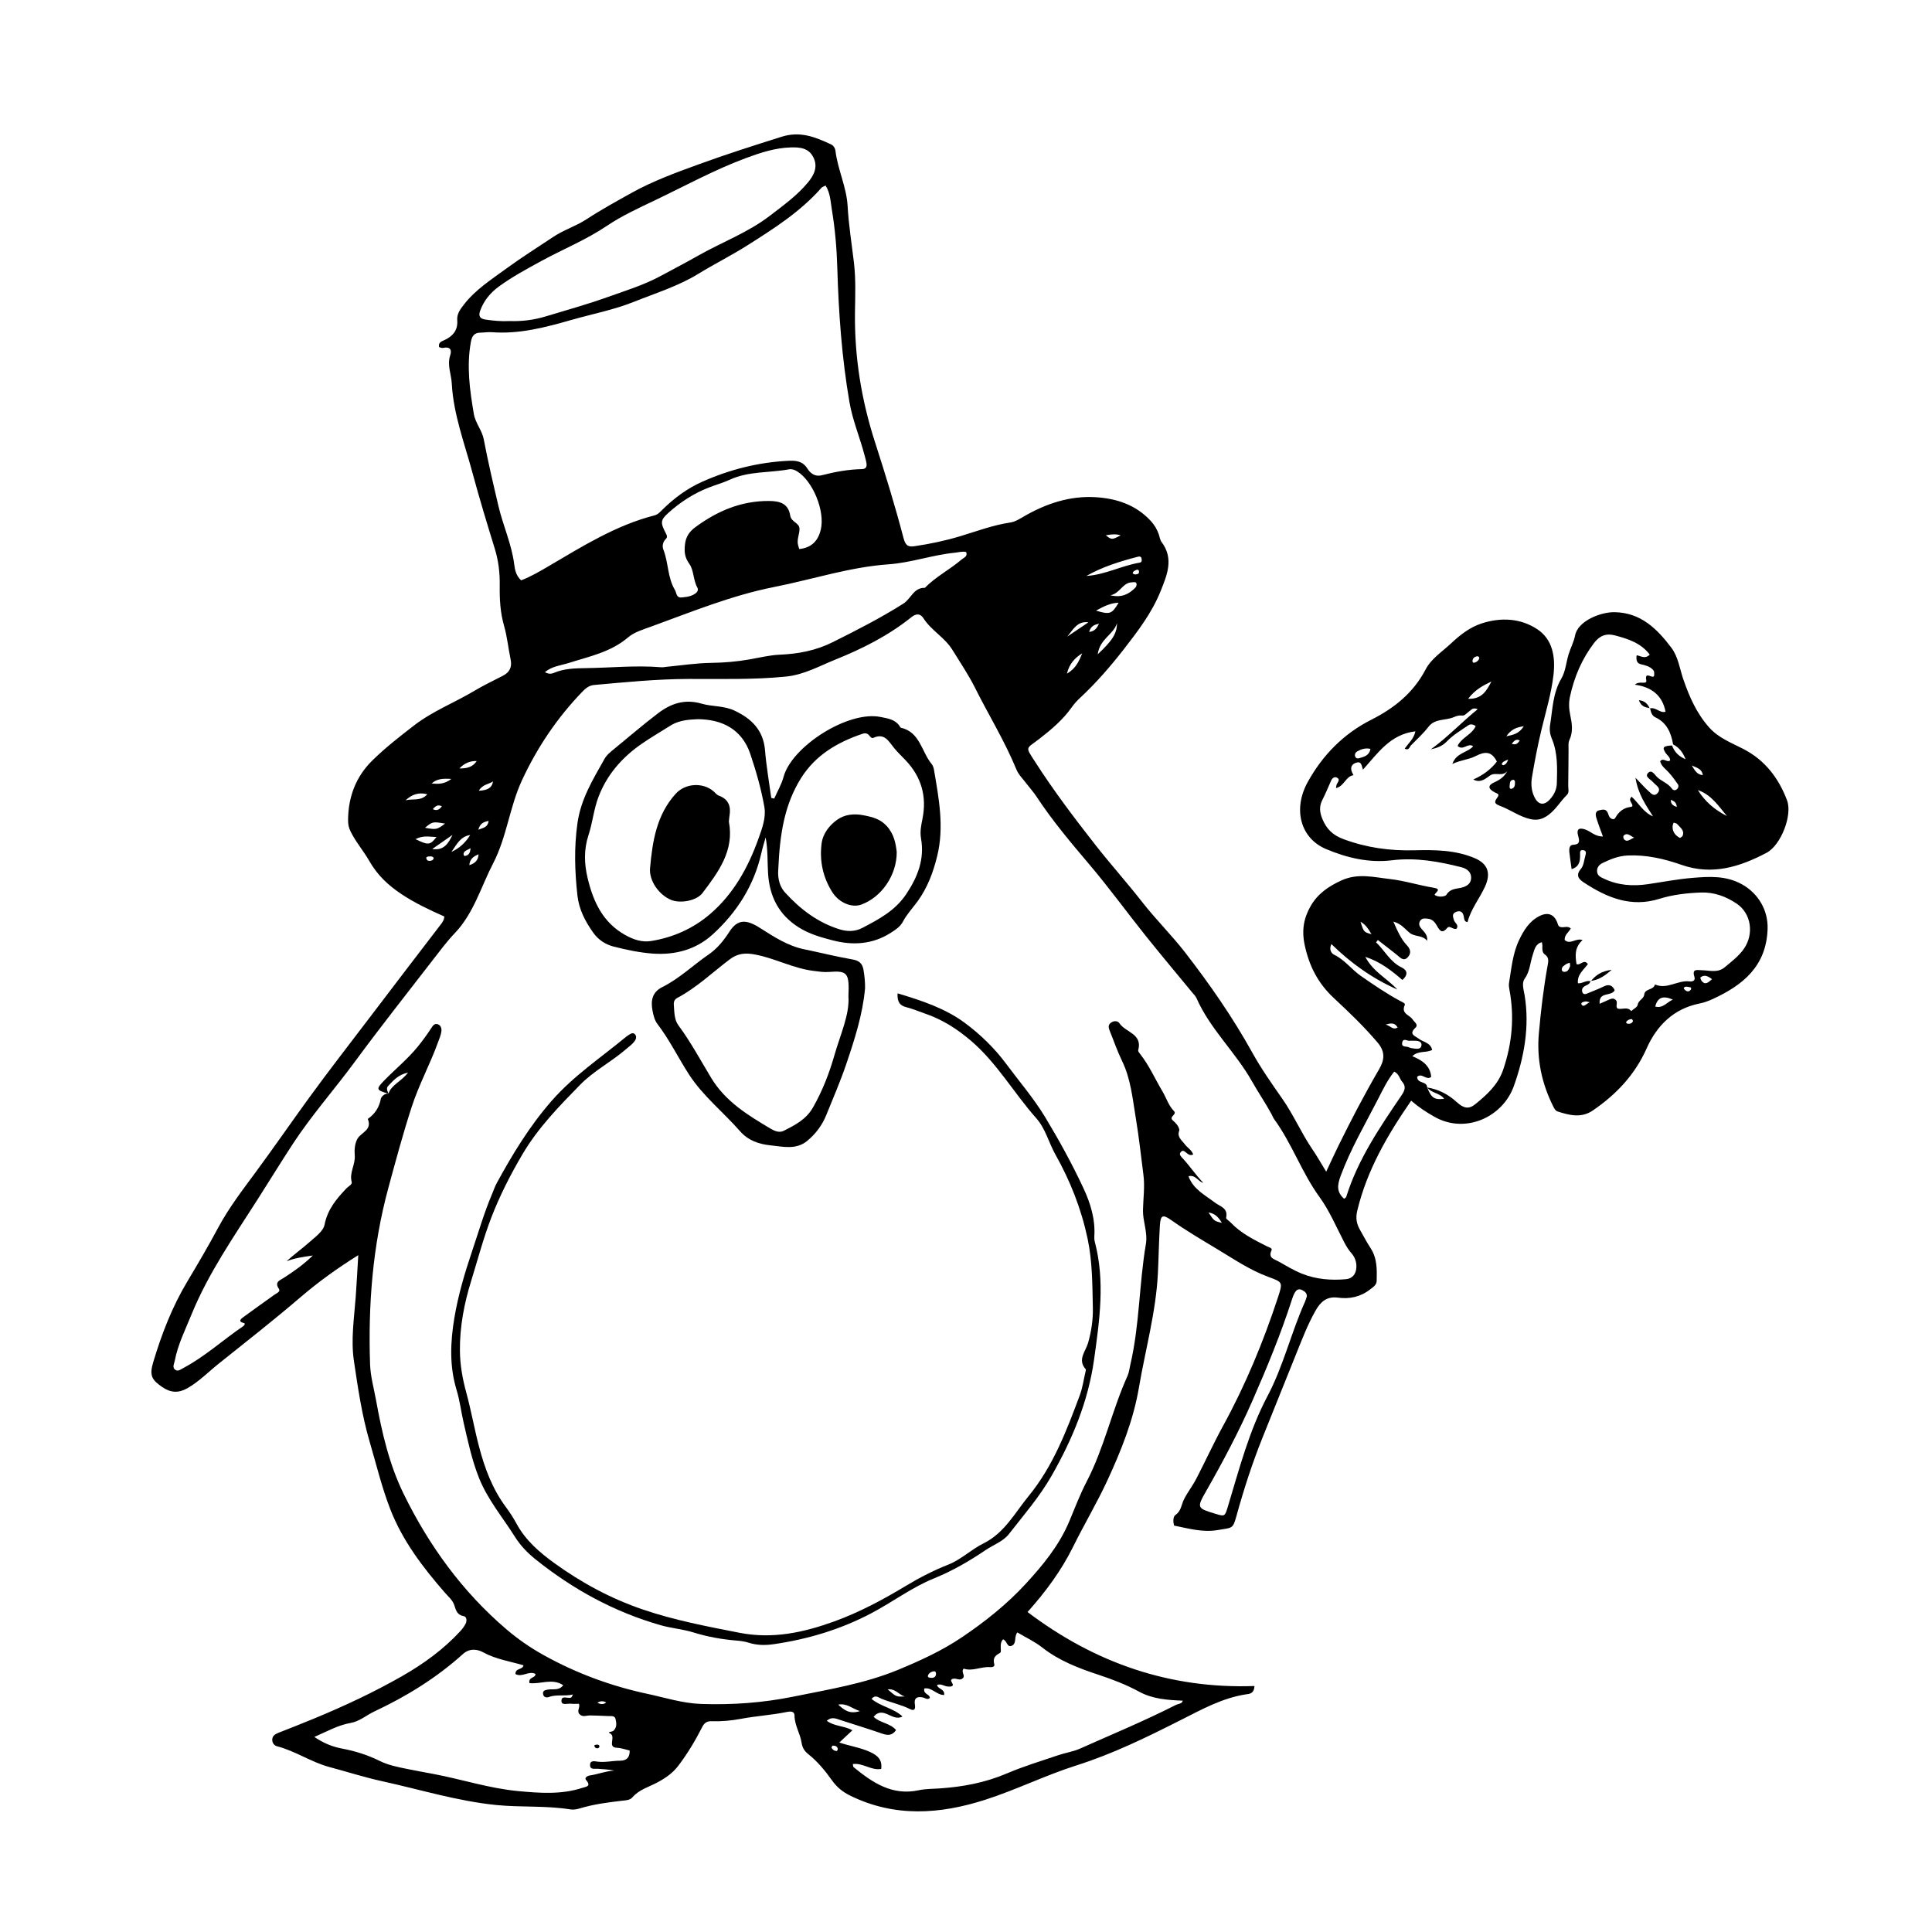
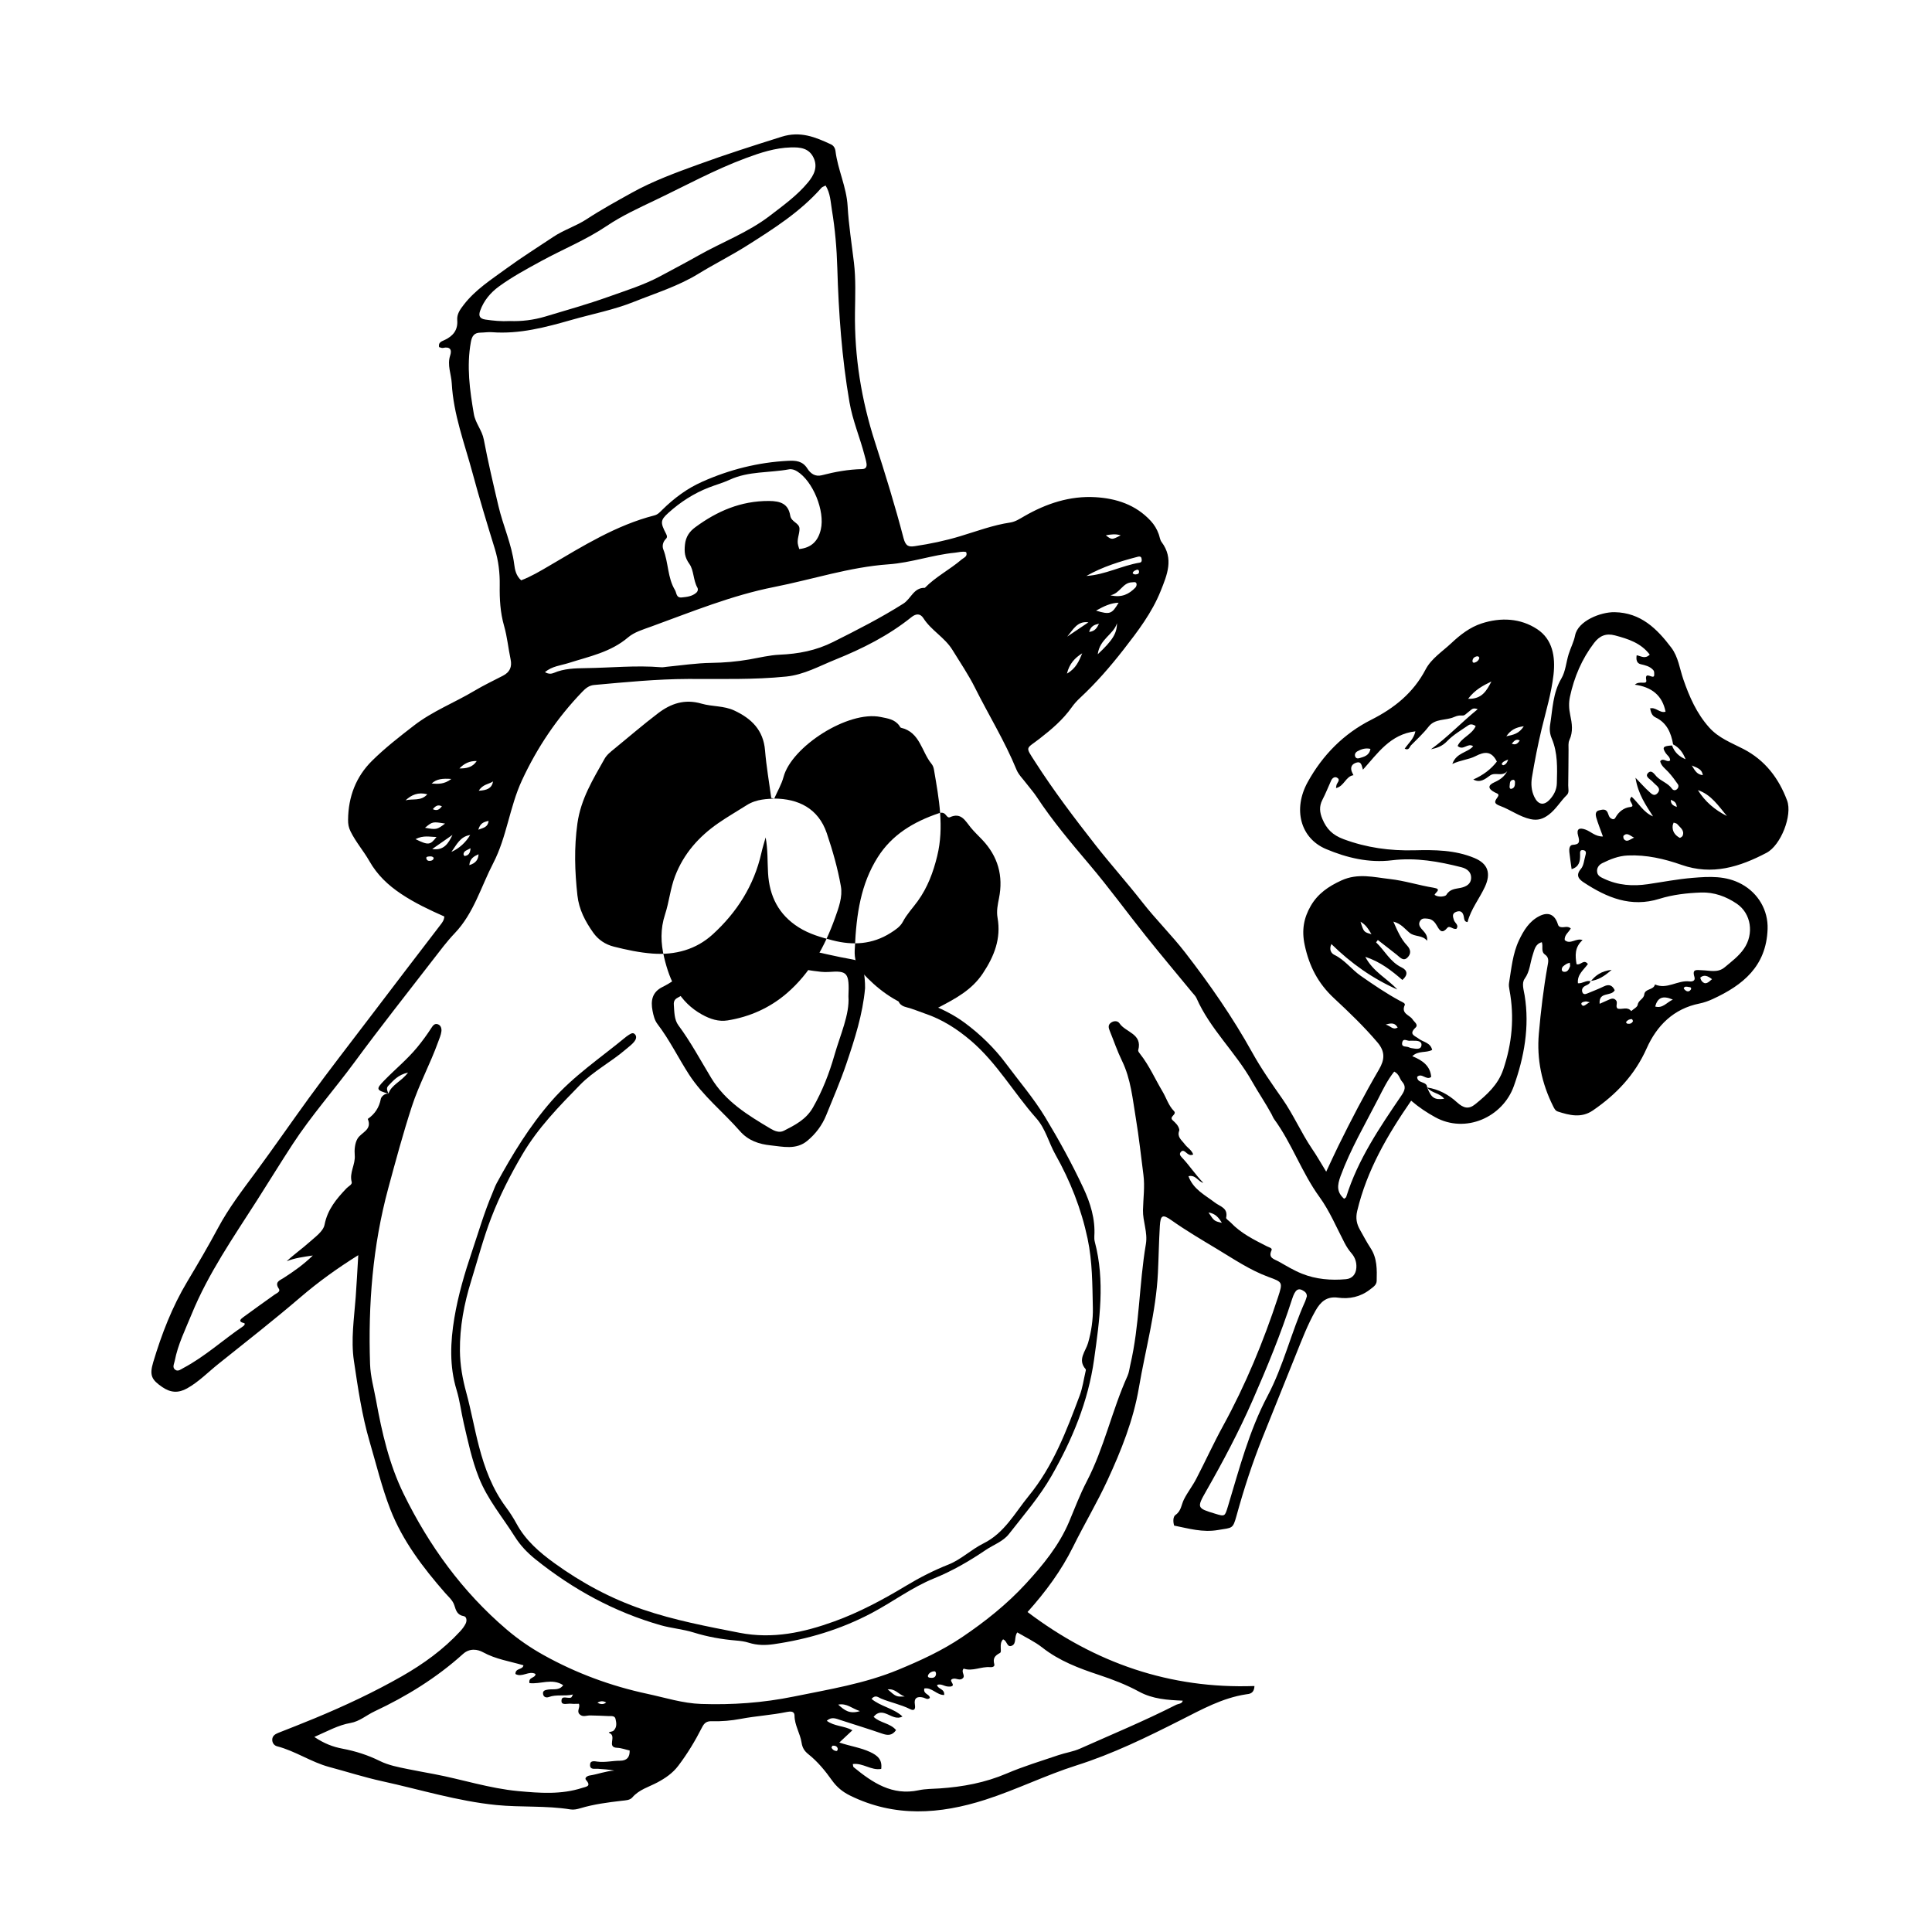
<svg xmlns="http://www.w3.org/2000/svg" fill="#000000" width="800px" height="800px" version="1.1" viewBox="144 144 512 512">
  <g>
    <path d="m495.46 454.5c1.344-2.856 2.273-4.898 3.258-6.902 3.371-6.848 6.898-13.613 10.742-20.203 1.473-2.519 1.691-4.664-0.402-7.133-3.566-4.203-7.527-8-11.531-11.723-4.203-3.91-6.566-8.434-7.773-14.113-0.84-3.953-0.23-7.16 1.602-10.344 1.863-3.234 4.695-5.188 8.16-6.769 4.367-1.988 8.59-0.832 12.762-0.367 3.891 0.43 7.734 1.676 11.645 2.312 2.266 0.367 0.488 1.203 0.25 1.891 1.062 0.766 2.887 0.414 3.117 0.016 0.945-1.613 2.422-1.582 3.836-1.883 1.449-0.312 2.695-1.012 2.742-2.594 0.047-1.559-1.066-2.473-2.535-2.848-6.055-1.543-12.16-2.629-18.445-1.855-6.121 0.754-11.977-0.664-17.469-2.977-6.848-2.887-8.793-10.609-4.887-17.703 3.965-7.203 9.562-12.871 16.863-16.559 6.125-3.094 11.141-7.106 14.418-13.355 1.508-2.867 4.43-4.719 6.793-6.938 2.363-2.223 4.934-4.223 8.031-5.234 5.094-1.664 10.324-1.391 14.73 1.512 4.074 2.684 4.883 7.273 4.328 12.105-0.559 4.875-1.98 9.539-3.125 14.273-1.027 4.258-1.867 8.57-2.586 12.891-0.281 1.699-0.176 3.496 0.621 5.164 0.973 2.055 2.465 2.438 4.027 0.797 1.129-1.188 1.906-2.66 1.949-4.367 0.105-4.016 0.277-8.047-1.34-11.863-0.504-1.184-0.645-2.367-0.438-3.664 0.664-4.168 0.711-8.414 2.984-12.262 1.102-1.867 1.258-4.297 1.926-6.449 0.52-1.672 1.375-3.266 1.707-4.969 0.75-3.848 6.793-6.219 10.461-6.152 6.938 0.121 11.23 4.367 15.039 9.406 1.848 2.449 2.207 5.562 3.18 8.387 1.602 4.641 3.535 9.043 6.856 12.762 2.508 2.812 5.918 4.07 9.082 5.707 5.75 2.984 9.359 7.758 11.562 13.645 1.457 3.894-1.641 11.859-5.445 13.859-7.078 3.723-14.395 6.051-22.531 3.195-4.566-1.602-9.316-2.707-14.262-2.484-2.449 0.109-4.609 0.988-6.731 2.031-0.918 0.449-1.57 1.324-1.355 2.453 0.176 0.938 0.961 1.281 1.809 1.676 3.742 1.77 7.629 2.031 11.633 1.441 3.934-0.578 7.859-1.344 11.82-1.668 4.418-0.359 8.82-0.645 13.047 1.676 4.394 2.418 7.023 6.938 6.848 11.898-0.344 9.871-6.559 14.863-14.523 18.531-1.125 0.52-2.324 0.953-3.531 1.195-6.848 1.371-11.305 5.844-13.996 11.887-3.141 7.059-8.098 12.234-14.273 16.461-3.027 2.07-6.172 1.281-9.297 0.266-0.621-0.203-0.918-0.801-1.203-1.375-3.031-6.066-4.394-12.465-3.797-19.266 0.523-5.984 1.234-11.941 2.289-17.855 0.191-1.078 0.539-2.262-0.648-3.082-1.16-0.801-0.449-2.109-0.848-3.289-1.754 0.465-1.961 2.019-2.41 3.356-0.707 2.102-0.73 4.367-2.144 6.328-0.848 1.168-0.246 2.953-0.004 4.422 1.355 8.297-0.137 16.398-2.867 24.035-2.938 8.223-12.777 12.695-20.863 8.219-2.188-1.211-4.246-2.559-6.344-4.359-6.258 9.07-11.719 18.391-14.297 29.215-0.457 1.926-0.16 3.426 0.727 4.992 0.922 1.633 1.797 3.301 2.82 4.867 1.758 2.684 1.691 5.688 1.613 8.691-0.031 1.117-0.988 1.656-1.777 2.277-2.519 1.965-5.453 2.574-8.469 2.156-3.012-0.414-4.641 1.133-5.941 3.414-2.109 3.715-3.621 7.703-5.211 11.652-2.941 7.324-5.898 14.645-8.836 21.977-2.711 6.758-4.957 13.668-6.891 20.688-1.012 3.68-1.117 3.184-4.883 3.84-4.121 0.719-7.812-0.398-11.668-1.164-0.312-1.02-0.316-2.359 0.363-2.828 1.531-1.059 1.535-2.707 2.231-4.098 0.941-1.891 2.289-3.578 3.258-5.457 2.418-4.648 4.59-9.438 7.109-14.031 5.969-10.898 10.695-22.32 14.57-34.117 1.316-4.016 1.219-3.988-2.559-5.379-4.918-1.809-9.227-4.762-13.695-7.445-4.055-2.438-8.117-4.828-11.992-7.566-2.387-1.688-2.898-1.324-3.074 1.531-0.25 4.137-0.309 8.277-0.508 12.414-0.504 10.359-3.316 20.289-5.039 30.422-1.465 8.625-4.707 16.688-8.309 24.488-2.762 5.981-6.188 11.715-9.117 17.648-3.141 6.359-7.273 11.941-12.086 17.32 17.879 13.531 37.805 20.41 60.133 19.609-0.102 2.106-1.422 2.086-2.211 2.203-6.301 0.957-11.766 4.012-17.309 6.812-8.996 4.551-18 8.969-27.676 12.031-8.16 2.59-15.898 6.438-24.082 9.074-12.113 3.898-24.102 4.727-35.918-1.102-1.93-0.953-3.477-2.207-4.777-4.035-1.793-2.527-3.793-4.961-6.254-6.918-1.004-0.801-1.582-1.668-1.793-3.074-0.367-2.422-1.855-4.574-1.867-7.164-0.012-1.211-1.117-1.133-2.012-0.953-4.027 0.836-8.152 1.059-12.172 1.82-2.606 0.492-5.16 0.711-7.766 0.637-1.289-0.035-1.945 0.414-2.555 1.621-1.809 3.566-3.871 6.988-6.301 10.188-1.492 1.965-3.391 3.258-5.5 4.394-2.281 1.223-4.871 1.895-6.672 3.988-0.672 0.777-1.785 0.77-2.785 0.887-3.703 0.438-7.402 0.906-11 1.988-0.82 0.246-1.754 0.449-2.574 0.312-6.519-1.055-13.113-0.516-19.684-1.168-10.348-1.039-20.199-4.109-30.254-6.309-4.699-1.027-9.34-2.519-14.016-3.769-4.785-1.281-8.988-4.238-13.836-5.492-0.762-0.195-1.27-0.875-1.281-1.684-0.012-1.008 0.699-1.516 1.57-1.859 3.234-1.273 6.481-2.543 9.691-3.875 7.934-3.289 15.738-6.938 23.18-11.191 5.582-3.195 10.902-7.019 15.348-11.844 0.586-0.637 1.133-1.344 1.5-2.121 0.328-0.695 0.25-1.777-0.539-1.914-1.742-0.293-2.066-1.527-2.492-2.871-0.434-1.355-1.551-2.254-2.449-3.285-5.856-6.707-11.262-13.785-14.516-22.148-2.258-5.805-3.719-11.926-5.481-17.922-2.055-7.004-3.098-14.223-4.168-21.41-0.832-5.602 0.051-11.273 0.473-16.914 0.266-3.578 0.441-7.16 0.68-11.113-5.637 3.523-10.605 7.113-15.32 11.156-7.098 6.082-14.469 11.844-21.77 17.684-2.727 2.176-5.152 4.711-8.246 6.449-2.367 1.328-4.402 1.164-6.574-0.312-2.852-1.945-3.473-3.098-2.438-6.586 2.231-7.453 5.016-14.68 9.031-21.383 2.816-4.707 5.598-9.445 8.188-14.281 2.793-5.215 6.387-9.895 9.855-14.594 4.82-6.543 9.453-13.238 14.223-19.816 5.344-7.359 10.949-14.516 16.434-21.758 6.106-8.062 12.27-16.082 18.414-24.113 0.457-0.598 0.934-1.18 1.012-2.195-3.894-1.723-7.793-3.551-11.438-5.984-3.488-2.332-6.316-4.996-8.434-8.711-1.516-2.664-3.582-5.023-4.973-7.836-0.523-1.062-0.68-1.945-0.664-3.129 0.059-6.09 2.098-11.402 6.352-15.609 3.441-3.402 7.281-6.387 11.125-9.355 4.922-3.805 10.707-6.027 15.98-9.176 2.457-1.465 5.055-2.699 7.598-4.016 1.789-0.926 2.438-2.312 2.016-4.328-0.621-2.941-0.898-5.977-1.723-8.852-1.023-3.559-1.215-7.133-1.16-10.777 0.051-3.273-0.324-6.484-1.293-9.648-2.062-6.688-4.106-13.402-5.918-20.133-2.102-7.812-5.055-15.492-5.5-23.73-0.133-2.465-1.266-4.84-0.414-7.406 0.539-1.629-0.16-2.387-1.918-1.988-0.312 0.07-0.691-0.141-1.027-0.215-0.246-1.266 0.645-1.508 1.426-1.867 2.227-1.027 3.594-2.621 3.387-5.254-0.133-1.633 0.746-2.832 1.684-4.051 3.102-4.051 7.352-6.742 11.359-9.672 4.016-2.941 8.246-5.582 12.383-8.352 2.797-1.875 6.039-2.856 8.879-4.715 3.848-2.519 7.894-4.734 11.914-6.973 5.68-3.164 11.773-5.371 17.852-7.586 7.231-2.637 14.555-4.969 21.895-7.281 4.953-1.562 8.914 0.086 13.062 2.012 0.691 0.324 1.109 0.961 1.211 1.785 0.613 4.957 2.926 9.5 3.215 14.59 0.281 4.996 1.078 9.977 1.672 14.953 0.52 4.336 0.336 8.781 0.277 13.176-0.156 11.785 1.691 23.219 5.309 34.426 2.719 8.43 5.336 16.902 7.57 25.469 0.57 2.172 1.449 2.312 2.973 2.09 4.062-0.598 8.082-1.445 12.004-2.629 4.398-1.324 8.711-2.957 13.285-3.637 1.367-0.203 2.535-0.988 3.727-1.672 5.836-3.367 12.102-5.438 18.836-5.043 5.516 0.324 10.695 1.969 14.68 6.289 0.969 1.047 1.637 2.188 2.109 3.492 0.258 0.707 0.336 1.543 0.766 2.109 3.305 4.402 1.445 8.734-0.242 12.957-2.301 5.762-6.047 10.664-9.812 15.504-3.543 4.543-7.305 8.887-11.527 12.812-0.82 0.762-1.594 1.605-2.238 2.523-2.348 3.309-5.359 5.863-8.539 8.328-3.629 2.812-3.848 1.93-1.195 6.07 4.934 7.699 10.445 14.969 16.082 22.164 4.012 5.113 8.344 9.941 12.344 15.062 3.606 4.621 7.82 8.766 11.406 13.402 6.504 8.402 12.566 17.129 17.746 26.461 2.367 4.273 5.176 8.262 7.977 12.27 2.926 4.188 4.977 8.957 7.848 13.215 1.176 1.691 2.207 3.527 3.773 6.086zm26.762-22.305c3.039 0.469 5.629 1.863 7.883 3.918 1.742 1.582 3.113 1.926 4.848 0.516 3.09-2.508 6.047-5.144 7.418-9.184 2.344-6.914 3.004-13.906 1.656-21.09-0.117-0.609-0.215-1.266-0.117-1.859 0.629-3.824 0.957-7.738 2.629-11.289 1.223-2.594 2.715-5.062 5.406-6.43 2.379-1.211 4.117-0.434 4.922 2.203 0.195 0.641 0.625 0.711 1.094 0.742 0.711 0.047 1.449-0.371 2.316 0.312-0.516 1.012-1.777 1.758-1.598 3.109 1.477 1.285 3.004-0.664 4.719-0.012-2.172 1.953-1.945 4.176-1.598 6.383 1.195 0.367 1.867-1.461 3.012-0.039-1.082 1.523-2.91 2.797-2.641 5.106 1.258 0.098 2.211-0.891 3.387-0.535l-0.066-0.074c-0.18 1.062-1.289 1.047-1.875 1.633-0.387 0.387-0.465 0.891-0.258 1.379 0.25 0.594 0.762 0.516 1.234 0.316 1.492-0.621 3.008-1.195 4.453-1.898 1.457-0.711 2.293-0.191 2.871 1.008-0.883 1.77-4.297 0.242-3.996 3.606 0.883-0.395 1.547-0.699 2.223-0.988 0.676-0.289 1.352-0.695 2.047-0.02 0.645 0.629-0.074 1.473 0.344 2.121 0.059 0.098 0.195 0.176 0.312 0.195 1.145 0.215 2.473-0.605 3.438 0.625 0.598-0.551 1.621-1.039 1.719-1.664 0.188-1.266 1.598-1.512 1.738-2.734 0.188-1.629 2.488-1.113 2.84-2.66 3.184 1.41 6.027-1.188 9.129-0.812 0.781 0.098 1.656-0.145 1.328-1.199-0.699-2.231 0.699-1.789 1.953-1.762 2.055 0.039 4.207 0.789 6.074-0.781 1.805-1.516 3.699-2.91 5.082-4.898 2.719-3.898 1.984-9.332-1.895-11.957-2.82-1.91-5.992-3.078-9.461-2.957-3.734 0.137-7.488 0.562-11.027 1.668-7.559 2.363-13.906-0.312-20.012-4.312-1.273-0.832-2.312-1.848-0.785-3.629 0.742-0.867 0.832-2.316 1.176-3.512 0.172-0.598 0.336-1.32-0.57-1.445-0.945-0.137-0.84 0.562-0.832 1.215 0.031 1.652-0.176 3.184-2.246 3.82-0.227-1.652-0.453-3.125-0.609-4.594-0.086-0.777 0.07-1.793 0.883-1.844 1.844-0.105 1.914-0.789 1.457-2.394-0.508-1.773 0.227-2.273 1.945-1.652 1.441 0.523 2.578 1.867 4.621 1.828-0.672-1.875-1.316-3.457-1.789-5.094-0.191-0.672-0.23-1.613 0.746-1.828 0.797-0.176 1.77-0.52 2.281 0.551 0.266 0.559 0.332 1.25 0.91 1.586 0.414 0.242 0.848 0.387 1.199-0.262 0.82-1.516 2.254-2.594 3.859-2.762 0.918-0.098 0.586-0.543 0.418-0.926-0.238-0.539-0.832-1.004-0.02-1.809 1.879 1.715 3.133 4.176 5.672 5.219-1.875-2.977-3.941-5.801-4.648-10.242 1.594 1.641 2.539 2.734 3.613 3.688 0.59 0.523 1.324 1.391 2.215 0.414 0.801-0.871 0.348-1.57-0.418-2.203-0.383-0.316-0.711-0.699-1.074-1.043-0.605-0.574-1.812-1.168-1.078-2.035 0.977-1.148 1.793 0.309 2.324 0.852 1.23 1.266 3.031 1.738 4.07 3.215 0.316 0.449 0.836 0.551 1.289 0.191 0.43-0.344 0.578-0.934 0.293-1.352-0.777-1.129-1.598-2.238-2.519-3.238-0.828-0.902-1.891-1.594-2.172-2.856 0.801-1.09 1.84 0.469 2.641-0.227-0.023-0.945-0.77-1.32-1.164-1.926-1.02-1.547-0.715-1.891 1.668-2.035 0.625 1.777 1.875 2.938 3.586 3.656-0.656-1.699-1.648-3.098-3.301-3.934-0.535-3.074-1.664-5.742-4.684-7.168-0.996-0.473-1.223-1.461-1.426-2.434l-0.086 0.102c1.551-0.543 2.644 1.309 4.191 0.832-0.852-4.344-3.719-6.551-8.121-7.152 1.16-1.18 3.269 0.145 3.008-1.199-0.535-2.793 2.172 0.207 2.109-1.457-0.02-0.504 0.07-0.871-0.301-1.27-0.902-0.977-2.066-1.215-3.301-1.512-1.113-0.266-1.215-1.324-1.047-2.367 1.176 0.203 2.191 1.094 3.465-0.172-2.352-3.094-5.723-4.16-9.219-5.09-2.352-0.625-4.062 0.082-5.527 1.996-3.254 4.258-5.281 9.055-6.402 14.262-0.344 1.598-0.273 3.188 0.074 4.836 0.465 2.188 0.82 4.43-0.223 6.648-0.348 0.734-0.211 1.723-0.223 2.594-0.039 3.141-0.02 6.281-0.086 9.422-0.016 0.852 0.332 1.855-0.363 2.535-1.699 1.656-2.883 3.789-4.812 5.234-1.461 1.094-2.887 1.598-4.84 1.16-2.91-0.656-5.25-2.457-7.926-3.457-1.664-0.613-1.727-1.055-0.871-2.223 0.742-1.008 0.074-1.031-0.664-1.414-1.832-0.957-1.863-1.867-0.098-2.664 1.426-0.645 2.625-1.426 3.426-2.984-1.301 1.613-3.199 0.172-4.59 1.199-1.301 0.961-2.621 2.019-4.422 1.043 2.594-1.129 4.711-2.734 6.254-4.75-1.43-2.863-3.254-2.68-5.691-1.422-1.715 0.887-3.836 0.996-6.117 2.051 1.102-3.059 4.047-2.949 5.523-4.691-1.465-1.02-2.613 1.301-4.121-0.082 1.008-2.207 3.797-2.988 4.793-5.254-0.734-0.535-1.438-0.57-1.934-0.227-1.941 1.336-4.035 2.543-5.644 4.223-1.273 1.328-2.66 1.812-4.281 2.144 4.383-3.168 8.047-7.094 12.391-10.621-1.074-0.418-1.449-0.066-1.84 0.23-0.492 0.383-0.973 0.785-1.449 1.184-0.75 0.625-1.098-0.176-3.004 0.672-2.203 0.977-4.988 0.301-6.742 2.57-1.371 1.773-3.055 3.301-4.629 4.906-0.414 0.418-0.527 1.465-1.684 0.906 0.988-1.465 2.414-2.574 2.836-4.602-6.664 0.77-9.98 5.82-13.898 10.156-0.363-1.074-0.367-2.344-1.863-1.82-0.934 0.324-1.441 0.988-1.195 2.019 0.105 0.441 0.359 0.848 0.543 1.27-2.047 0.266-2.465 2.961-4.629 3.41 0.09-0.508 0.09-0.742 0.172-0.941 0.258-0.629 1.094-1.324 0.039-1.848-0.586-0.293-1.199 0.145-1.492 0.785-0.781 1.715-1.465 3.473-2.328 5.133-0.898 1.727-0.719 3.34 0 5.055 1.102 2.637 2.672 4.262 5.613 5.356 6.133 2.277 12.262 3.109 18.75 2.949 5.356-0.133 10.816-0.102 15.949 2.055 3.578 1.496 4.422 4.039 2.762 7.629-1.461 3.152-3.715 5.906-4.602 9.344-0.852-0.074-0.875-0.766-0.977-1.367-0.207-1.234-0.828-1.824-2.07-1.336-1.152 0.453-0.832 1.309-0.555 2.195 0.238 0.746 1.359 1.254 0.695 2.258-0.922 0.359-1.812-0.992-2.469-0.207-1.289 1.551-1.934 0.855-2.664-0.449-0.559-1.004-1.258-1.898-2.527-2-0.73-0.055-1.516-0.215-2.004 0.59-0.465 0.766-0.207 1.41 0.316 2.039 0.75 0.898 1.762 1.676 1.531 3.231-1.215-1.566-3.223-0.992-4.59-2.082-1.234-0.988-2.223-2.445-4.344-2.996 1.137 2.578 2.066 4.656 3.582 6.266 1.137 1.211 1.109 2.301 0.156 3.25-1.094 1.09-1.969-0.039-2.832-0.73-1.656-1.324-3.344-2.609-5.019-3.914-0.156 0.207-0.312 0.414-0.465 0.621 2.293 2.176 3.707 5.18 6.769 6.648 1.547 0.742 1.758 1.965 0.195 3.32-2.84-2.457-5.812-4.816-9.828-6.133 2.086 4 5.824 5.734 8.488 8.66-6.539-2.883-12.277-6.949-17.473-12.047-0.691 1.496-0.016 2.473 0.785 2.863 2.762 1.336 4.543 3.848 6.988 5.559 3.371 2.352 6.766 4.664 10.383 6.621 0.539 0.293 1.512 0.641 1.293 1.113-1.062 2.332 1.309 2.621 2.082 3.828 0.441 0.699 1.617 1.367 0.754 2.18-1.918 1.805-0.074 2.172 0.891 2.934 1.16 0.91 3.066 0.984 3.535 2.953-1.652 0.887-3.617 0.102-5.269 1.668 2.75 1.113 4.766 2.594 5.008 5.481-1.258 1.062-2.508-1.203-3.723 0.004 0.035 1.859 2.609 1.059 2.656 2.793 1.109 2.793 1.914 3.344 4.504 3.012-1.152-1.574-3.371-1.477-4.5-2.992zm-275.27 1.645c-3.293-0.957-3.394-1.18-1.062-3.566 2.863-2.938 6.047-5.527 8.691-8.742 1.352-1.641 2.578-3.32 3.719-5.09 0.434-0.672 0.887-1.309 1.758-0.992 0.82 0.297 1.008 1.188 0.918 1.883-0.125 0.973-0.543 1.914-0.887 2.856-2.082 5.777-5.043 11.191-6.949 17.043-2.328 7.144-4.277 14.395-6.242 21.648-4.141 15.289-5.356 30.852-4.828 46.617 0.109 3.285 1.012 6.414 1.594 9.613 1.543 8.543 3.492 17 7.32 24.812 6.734 13.734 15.559 25.906 27.234 35.871 3.059 2.609 6.312 4.852 9.801 6.797 8.66 4.828 17.871 8.223 27.523 10.293 4.731 1.012 9.387 2.519 14.277 2.684 8.23 0.281 16.363-0.301 24.469-1.949 9.383-1.91 18.828-3.426 27.762-7.117 5.879-2.43 11.645-5.078 16.918-8.641 6.098-4.117 11.879-8.715 16.863-14.137 4.535-4.934 8.832-10.125 11.508-16.48 1.496-3.559 2.852-7.18 4.644-10.621 4.644-8.914 6.695-18.863 10.82-27.992 0.406-0.898 0.508-1.934 0.734-2.91 2.469-10.531 2.328-21.406 4.133-32.023 0.527-3.113-0.836-6.047-0.77-9.004 0.07-3.117 0.527-6.231 0.117-9.367-0.648-4.973-1.176-9.969-2-14.914-0.867-5.168-1.316-10.445-3.672-15.277-1.258-2.578-2.18-5.324-3.266-7.984-0.301-0.742-0.473-1.473 0.238-2.051 0.789-0.645 1.879-0.637 2.359 0.09 1.594 2.414 6.156 2.742 4.961 7.129-0.07 0.266 0.266 0.695 0.5 0.988 2.418 3.055 3.961 6.629 5.941 9.945 1.023 1.715 1.578 3.707 3.012 5.164 0.961 0.973-1.426 1.457-0.301 2.484 0.727 0.664 1.484 1.352 1.727 2.387 0.023 0.117 0.031 0.262-0.016 0.371-0.629 1.668 0.676 2.488 1.465 3.566 0.684 0.926 1.844 1.523 2.246 2.727-0.777 0.332-1.16 0.035-1.562-0.25-0.562-0.402-1.18-1.246-1.828-0.277-0.398 0.598 0.215 1.125 0.641 1.582 1.895 2.055 3.438 4.414 5.43 6.457-1.406-0.297-1.984-2.215-3.934-1.758 1.258 3.492 4.41 4.996 6.973 6.969 1.445 1.113 3.559 1.414 3.008 4.039-0.07 0.328 0.805 0.84 1.223 1.285 2.707 2.856 6.16 4.543 9.586 6.289 0.508 0.262 1.508 0.453 1.219 1.066-0.961 2.066 0.73 2.316 1.805 2.922 2.055 1.16 4.09 2.398 6.266 3.269 3.723 1.492 7.68 1.812 11.648 1.457 1.633-0.145 2.644-1.273 2.762-3.027 0.098-1.445-0.344-2.746-1.273-3.824-0.746-0.855-1.34-1.777-1.867-2.793-2.141-4.098-3.949-8.453-6.641-12.156-4.707-6.484-7.289-14.168-12-20.609-0.293-0.398-0.453-0.891-0.695-1.328-1.617-2.973-3.535-5.769-5.188-8.699-4.352-7.734-11.082-13.828-14.699-22.043-0.246-0.559-0.73-1.012-1.129-1.496-4.125-5.019-8.309-9.984-12.363-15.059-4.988-6.242-9.691-12.727-14.852-18.816-4.922-5.809-9.82-11.609-14.016-17.984-0.82-1.25-1.84-2.363-2.742-3.559-0.902-1.199-2.055-2.301-2.609-3.652-3.098-7.547-7.379-14.473-11.012-21.738-1.734-3.465-3.914-6.648-5.93-9.941-2.07-3.379-5.637-5.176-7.719-8.445-0.816-1.285-1.949-1.266-3.18-0.273-6.09 4.891-12.992 8.359-20.172 11.25-4.254 1.715-8.305 4.004-13 4.484-8.645 0.875-17.332 0.605-25.988 0.637-8.363 0.031-16.625 0.852-24.918 1.598-1.379 0.125-2.281 0.902-3.148 1.805-6.648 6.898-11.922 14.707-15.98 23.453-3.289 7.078-4.012 15.004-7.609 21.945-3.258 6.281-5.16 13.305-10.227 18.605-2.066 2.16-3.863 4.59-5.703 6.961-6.957 9.008-14.027 17.938-20.766 27.102-5.414 7.359-11.496 14.203-16.5 21.871-3.203 4.906-6.262 9.914-9.422 14.855-6.254 9.785-12.898 19.34-17.332 30.188-1.656 4.055-3.629 7.992-4.465 12.348-0.156 0.82-0.75 1.77 0.203 2.387 0.715 0.465 1.43-0.16 2.07-0.5 5.75-3.047 10.551-7.481 15.898-11.109 0.312-0.211 0.574-0.707 0.207-0.797-1.812-0.438-0.746-1.18-0.141-1.629 2.707-2.012 5.473-3.93 8.203-5.906 0.559-0.402 1.688-0.789 1.145-1.594-1.199-1.773 0.281-2.207 1.211-2.801 2.695-1.734 5.309-3.551 7.801-5.992-2.535 0.371-4.766 0.66-6.926 1.523 1.949-1.844 4.098-3.324 6.019-5.055 1.535-1.375 3.68-2.875 4.016-4.629 0.801-4.086 3.184-6.871 5.82-9.652 0.508-0.539 1.562-0.984 1.375-1.664-0.68-2.492 1.023-4.625 0.805-7.109-0.121-1.344 0.016-3.215 0.762-4.418 1.031-1.676 3.926-2.281 2.691-5.188 1.879-1.301 3.023-3.019 3.465-5.336 0.098-0.488 0.953-1.484 2.016-1.367 0.801-2.383 3.391-3.168 5.188-5.586-2.707 0.605-3.914 2.156-5.234 3.508-0.633 0.648-0.211 1.406 0.055 2.098zm35.168-136.05c2.621-0.996 5.059-2.453 7.523-3.898 8.887-5.223 17.664-10.707 27.781-13.305 0.918-0.238 1.445-0.852 2.074-1.473 3.133-3.09 6.648-5.703 10.652-7.477 7.211-3.199 14.758-5.117 22.668-5.516 2.109-0.105 3.875 0.023 5.164 2.074 0.801 1.273 2.055 2.207 3.805 1.75 3.496-0.91 7.043-1.551 10.664-1.629 0.992-0.02 1.309-0.594 1.188-1.457-0.102-0.742-0.324-1.461-0.516-2.188-1.23-4.731-3.176-9.262-4.004-14.09-2.031-11.77-2.871-23.648-3.223-35.578-0.152-5.148-0.586-10.281-1.43-15.352-0.352-2.125-0.402-4.457-1.676-6.488-0.469 0.258-0.867 0.359-1.094 0.609-5.606 6.367-12.652 10.836-19.715 15.301-4.211 2.664-8.676 4.891-12.914 7.492-5.356 3.281-11.289 5.106-17.039 7.406-5.309 2.133-10.949 3.203-16.43 4.769-6.953 1.98-13.914 3.859-21.262 3.293-0.988-0.074-1.988 0.105-2.984 0.117-1.684 0.016-2.281 0.898-2.574 2.539-1.152 6.414-0.281 12.691 0.797 19.008 0.422 2.484 2.16 4.266 2.637 6.762 1.117 5.906 2.504 11.766 3.879 17.625 1.223 5.219 3.516 10.125 4.191 15.508 0.176 1.41 0.488 2.996 1.836 4.195zm127.7 280.66c-1.199 1.219-0.172 3.246-0.805 3.586-1.438 0.777-1.93 1.465-1.512 3.027 0.168 0.625-0.59 0.797-1.043 0.754-2.438-0.227-4.746 1.203-7.078 0.383-0.812 0.922 0.562 1.809-0.23 2.555-0.785 0.734-1.688-0.051-2.5 0.121-1.586 0.328 0.574 1.516-0.398 1.98-0.309 0.145-0.719 0.117-1.078 0.09-0.957-0.066-1.824-0.863-2.856-0.395 0.258 1.133 2.102 0.996 1.895 2.641-1.93 0.059-3.289-2.106-5.254-1.723-0.371 1.551 1.441 1.426 1.457 2.504-0.641 0.574-1.164 0.051-1.738-0.098-1.617-0.414-2.516 0.141-2.227 1.828 0.258 1.527-0.379 1.672-1.27 1.23-2.473-1.238-5.184-1.75-7.707-2.801-0.691-0.289-1.48-1.117-2.508 0.09 2.43 2.039 5.812 2.449 8.203 4.66-2.699 1.531-5.113-2.996-7.656 0.09 1.688 1.648 4.398 1.648 5.953 3.523-1.062 1.516-2.246 1.43-3.684 0.934-3.637-1.266-7.324-2.379-10.988-3.578-1.223-0.402-2.43-0.988-3.691 0.176 2.004 1.496 4.543 1.289 6.801 2.508-1.176 1.102-2.242 2.102-3.477 3.254 2.906 0.969 5.633 1.34 8.141 2.5 1.984 0.918 3.293 2.019 2.961 4.488-2.621 0.5-4.871-1.656-7.523-1.285 0.086 0.363 0.059 0.699 0.211 0.82 5.019 4.117 10.227 7.633 17.25 6.121 1.809-0.387 3.707-0.359 5.57-0.484 6.109-0.414 12.035-1.512 17.746-3.953 4.453-1.906 9.117-3.305 13.715-4.867 1.883-0.641 3.91-0.918 5.707-1.723 8.504-3.793 17.113-7.356 25.426-11.586 0.648-0.332 1.668-0.262 1.805-1.129-4.027-0.16-7.969-0.43-11.531-2.367-3.414-1.859-6.984-3.231-10.656-4.449-5.316-1.758-10.535-3.723-15.047-7.273-2.016-1.586-4.41-2.691-6.602-3.996-0.926 1.215-0.109 2.992-1.496 3.543-1.293 0.516-1.199-1.398-2.285-1.699zm-182.52 25.859c2.672 1.789 4.969 2.629 7.406 3.094 3.445 0.648 6.75 1.688 9.895 3.25 2.371 1.18 4.949 1.652 7.5 2.176 2.312 0.473 4.641 0.883 6.957 1.324 7.43 1.41 14.664 3.797 22.25 4.504 5.723 0.527 11.418 0.973 17.008-0.852 0.996-0.328 2.488-0.383 0.988-2.098-0.484-0.551 0.328-1.082 0.961-1.18 2.191-0.332 4.277-1.184 6.535-1.301-1.477-0.312-2.934-0.363-4.379-0.484-0.785-0.066-2.019 0.336-2.051-0.953-0.031-1.34 1.176-1.047 1.969-0.941 2.012 0.266 3.969-0.242 5.953-0.242 1.84 0.004 2.625-0.922 2.578-2.707-1.148-0.258-2.227-0.676-3.32-0.715-2.863-0.105-0.059-3.019-1.98-3.883-0.75-0.336 0.676-0.316 1.012-0.637 0.984-0.934 0.777-2.098 0.539-3.144-0.203-0.91-1.18-0.715-1.898-0.746-1.617-0.07-3.231-0.145-4.848-0.168-0.953-0.016-1.941 0.555-2.812-0.344-0.805-0.832 0.301-1.863-0.156-2.746-0.812 0-1.438 0.059-2.047-0.016-0.91-0.105-2.504 0.504-2.559-0.637-0.086-1.777 1.691-0.609 2.559-1.008 0.145-0.066 0.207-0.328 0.488-0.801-2.246 0.539-4.359-0.086-6.402 0.672-0.613 0.227-1.32 0.074-1.5-0.66-0.258-1.055 0.559-1.195 1.32-1.316 1.355-0.211 2.941 0.324 3.988-1.16-2.941-1.934-6.07-0.191-8.938-0.555-0.359-1.676 1.633-1.266 1.594-2.422-1.742-0.957-3.531 1.02-5.305 0.016-0.074-1.633 1.965-1.066 2.109-2.316-3.594-1.059-7.305-1.586-10.699-3.449-1.43-0.785-3.523-1.16-5.316 0.457-7.008 6.324-14.949 11.219-23.453 15.211-2.133 1.004-3.949 2.656-6.363 3.074-3.219 0.555-6.047 2.152-9.582 3.703zm51.852-375.23c3.039 0.117 6.246-0.262 9.367-1.199 5.57-1.676 11.184-3.246 16.656-5.203 4.664-1.672 9.438-3.133 13.836-5.5 3.391-1.828 6.805-3.613 10.16-5.512 6.258-3.535 13.059-6.039 18.852-10.488 3.566-2.742 7.219-5.352 10.102-8.836 1.535-1.859 2.684-4.031 1.473-6.555-1.23-2.559-3.531-2.793-6.027-2.719-4.176 0.117-8.047 1.402-11.906 2.832-8.289 3.078-16.047 7.332-24 11.133-4.375 2.09-8.844 4.133-12.848 6.832-5.508 3.715-11.617 6.168-17.387 9.32-3.828 2.098-7.664 4.152-11.191 6.723-2.238 1.633-4.027 3.75-4.988 6.43-0.453 1.258-0.227 2.106 1.367 2.348 2.113 0.309 4.199 0.52 6.535 0.395zm9.266 93.039c0.941 0.559 1.719 0.48 2.363 0.207 2.715-1.164 5.566-1.223 8.438-1.266 6.66-0.086 13.316-0.785 19.984-0.23 0.484 0.039 0.984-0.074 1.473-0.121 3.949-0.383 7.879-0.988 11.863-1.039 3.359-0.047 6.695-0.328 10.031-0.91 2.664-0.473 5.406-1.137 8.004-1.254 5.047-0.223 9.637-1.082 14.238-3.387 6.328-3.168 12.602-6.363 18.594-10.156 2.012-1.273 2.734-4.277 5.684-4.176 2.91-2.969 6.648-4.848 9.77-7.531 0.559-0.484 1.664-0.781 1.176-1.961-1.027-0.242-1.996 0.086-2.977 0.18-5.941 0.578-11.598 2.656-17.602 3.078-10.316 0.73-20.203 4.016-30.312 6.012-11.211 2.211-21.875 6.59-32.621 10.5-2.102 0.766-4.422 1.438-6.066 2.84-4.629 3.961-10.348 5.066-15.828 6.82-2.066 0.645-4.312 0.816-6.211 2.394zm67.391-32.617c3.301-0.352 5.008-2.188 5.715-5.18 1.152-4.891-2.102-12.863-6.301-15.426-0.676-0.414-1.406-0.648-2.125-0.52-5.219 0.973-10.691 0.441-15.695 2.75-1.797 0.832-3.727 1.359-5.578 2.082-3.977 1.551-7.516 3.84-10.68 6.691-2.168 1.953-2.18 2.57-0.613 5.594 0.273 0.527 0.336 0.926-0.066 1.32-0.816 0.797-1.027 1.918-0.684 2.785 1.387 3.496 1.094 7.473 3.09 10.766 0.457 0.762 0.293 2.121 1.805 1.965 1.371-0.141 2.727-0.281 3.828-1.234 0.43-0.367 0.551-0.938 0.312-1.359-1.125-1.984-0.926-4.613-2.102-6.258-1.27-1.773-1.395-3.152-1.199-5.109 0.211-2.109 1.184-3.5 2.742-4.648 5.809-4.281 12.086-6.988 19.508-6.961 3.152 0.012 5.148 0.797 5.656 3.891 0.289 1.734 2.418 1.895 2.453 3.457 0.035 1.473-0.801 2.902-0.352 4.434 0.059 0.242 0.133 0.473 0.285 0.961zm134.53 198.01c-0.023-0.637-0.262-0.992-0.715-1.305-1.543-1.062-2.363-0.551-3.211 2.082-2.957 9.184-6.625 18.086-10.5 26.91-3.629 8.258-7.84 16.203-12.309 24.027-2.5 4.379-2.344 4.469 2.394 5.91 2.625 0.801 2.59 0.789 3.422-1.945 3.008-9.926 5.594-19.984 10.496-29.242 4.227-7.984 6.273-16.887 9.98-25.102 0.199-0.453 0.309-0.945 0.441-1.336zm23.145-59.531c-1.793 2.246-2.973 4.719-4.223 7.164-3.473 6.777-7.34 13.336-10 20.547-0.922 2.5-1.023 4.246 0.945 5.996 0.195-0.168 0.488-0.289 0.551-0.48 3.113-9.957 8.887-18.438 14.656-26.918 0.891-1.309 1.285-2.398 0.137-3.672-0.66-0.73-0.68-1.914-2.066-2.637zm-81.582-131.35c4.934-0.297 9.336-2.727 14.152-3.527 0.641-0.105 0.559-0.754 0.434-1.215-0.109-0.402-0.508-0.457-0.891-0.359-4.711 1.223-9.363 2.644-13.695 5.102zm169.75 63.625c-2.238-2.672-4.176-5.688-7.688-6.863 1.883 3.055 4.516 5.266 7.688 6.863zm-163.38-58.496c3.019 0.715 4.941-0.332 6.609-2.031 0.215-0.223 0.383-0.672 0.324-0.969-0.133-0.664-0.676-0.449-1.164-0.441-2.562 0.039-3.152 2.926-5.769 3.441zm-3.359 15.629c3.918-3.664 5.09-5.523 5.098-8.23-0.895 3.019-4.57 4.133-5.098 8.23zm104.33 7.215c-2.195 1.062-4.359 2.176-6.172 4.586 3.731 0.133 4.938-2.246 6.172-4.586zm-104.78-18.781c3.684 1.117 4.203 0.906 5.984-2.098-2.106 0.082-3.809 0.883-5.984 2.098zm83.281 113.98c-0.699 0.211-1.875-0.887-2.144 0.488-0.273 1.375 1.164 0.906 1.828 1.281 0.211 0.121 0.469 0.172 0.715 0.207 0.973 0.145 2.363 0.5 2.551-0.695 0.195-1.234-1.152-1.305-2.168-1.281-0.254 0.004-0.5 0-0.781 0zm-263.63-53.422c3.422 1.672 3.91 1.598 5.562-0.574-1.734 0.008-3.422-0.531-5.562 0.574zm2.519-3.012c2.992 0.543 3.188 0.504 5.316-1.113-3.316-0.535-3.316-0.535-5.316 1.113zm11.973 1.922c-2.68 0.379-3.621 2.644-4.984 4.473 2.125-0.953 3.762-2.469 4.984-4.473zm-10.059 3.711c3.129 0.484 4.301-1.547 5.367-3.742-1.711 1.191-3.418 2.383-5.367 3.742zm248.63-26.539c-1.285-0.301-2.434 0.066-3.496 0.664-0.395 0.223-0.73 0.699-0.574 1.254 0.16 0.586 0.637 0.699 1.137 0.543 1.277-0.383 2.641-0.684 2.934-2.461zm-74.738-33.535c-2.926-0.43-4.066 1.961-5.617 3.785 1.871-1.262 3.742-2.527 5.617-3.785zm-180.96 47.172c1.867-0.52 4.066 0.316 5.769-1.605-2.43-0.648-4.219 0.164-5.769 1.605zm335.84 52.801c-2.734-1.176-4.039-0.488-4.68 1.844 2.008 0.559 2.973-1.043 4.68-1.844zm-156.52-91.766c-1.926 1.203-3.402 2.731-4.047 5.379 2.434-1.379 3.219-3.394 4.047-5.379zm156.74 44.871c-0.102 0.293-0.227 0.508-0.258 0.742-0.176 1.535 0.586 2.574 1.832 3.273 0.141 0.082 0.727-0.293 0.82-0.559 0.535-1.473-0.715-2.172-1.449-3.066-0.188-0.23-0.617-0.262-0.945-0.391zm-317.2-16.316c-1.855-0.082-3.344 0.648-4.586 1.953 1.801 0.035 3.469-0.258 4.586-1.953zm-11.949 5.957c1.684 0.117 3.32 0.246 5.223-1.215-2.305-0.16-3.902-0.023-5.223 1.215zm113.5 245.82c-2.223-0.742-3.445-2.141-5.754-1.723 1.691 1.531 2.992 2.562 5.754 1.723zm7.344-5.773c2.273 1.988 2.273 1.988 4.516 1.891-1.73-0.59-2.391-2.082-4.516-1.891zm163.96-252.57c1.875-0.395 3.371-0.672 4.629-2.66-2.141 0.297-3.438 0.957-4.629 2.66zm-272.31 14.43c2.109-0.125 3.438-0.57 3.789-2.469-1.145 0.766-2.738 0.73-3.789 2.469zm166.17-67.691c1.586 1.223 1.586 1.223 3.941 0.012-1.332-0.445-2.621-0.25-3.941-0.012zm-166.23 84.523c-1.203 0.535-2.301 1.137-2.449 2.887 1.727-0.512 2.367-1.48 2.449-2.887zm326.88 33.109c-1.137-0.871-2.062-1.27-3.074-0.457-0.086 0.07 0.145 0.719 0.367 0.977 0.934 1.09 1.684 0.391 2.707-0.52zm-37.684-4.363c-0.449 0.16-0.699 0.195-0.891 0.328-0.578 0.398-1.305 0.711-1.238 1.594 0.012 0.172 0.258 0.438 0.434 0.469 1.102 0.207 1.426-0.641 1.754-1.426 0.066-0.188-0.027-0.449-0.059-0.965zm-167.97 188.64c0.031-0.508-0.082-0.898-0.543-0.855-0.629 0.055-1.188 0.352-1.512 0.934-0.215 0.387-0.055 0.695 0.379 0.762 0.777 0.109 1.496 0.051 1.676-0.84zm72.215-122.45c1.508 2.273 1.508 2.273 3.547 2.746-0.863-1.398-1.715-2.465-3.547-2.746zm40.289-77.051c0.867 2.742 0.867 2.742 2.906 3.301-0.785-1.266-1.434-2.477-2.906-3.301zm87.789-41.41c0.926 1.527 1.414 2.379 2.922 2.57-0.18-1.414-1.113-1.848-2.922-2.57zm-46.855 4.383c0.023-0.258-0.176-0.637-0.527-0.578-0.957 0.145-0.785 1.012-0.898 1.676-0.059 0.359 0.066 0.785 0.457 0.707 0.859-0.184 1-0.898 0.969-1.805zm-34.254 64.285c1.391 0.387 1.812 1.492 3.168 0.797-0.613-1.086-1.379-1.367-3.168-0.797zm-240.47-51.645c1.41-0.535 2.523-0.66 2.731-2.336-1.359 0.273-2.258 0.66-2.731 2.336zm161.87-52.414c1.621-0.168 2.109-1.184 2.613-2.18-1.105 0.246-2.164 0.551-2.613 2.18zm144.42 54.516c-1.109-0.535-1.828-1.441-2.785-0.523-0.145 0.141-0.059 0.766 0.125 0.969 0.809 0.863 1.488 0.047 2.66-0.445zm-318.11 5.359c-0.344-0.453-0.84-0.414-1.309-0.367-0.344 0.035-0.82 0.07-0.613 0.637 0.211 0.578 0.727 0.586 1.219 0.48 0.379-0.082 0.66-0.312 0.703-0.75zm9.758-2.551c-0.953 0.555-1.738 0.645-1.863 1.523-0.023 0.172 0.207 0.543 0.289 0.535 0.879-0.113 1.484-0.551 1.574-2.059zm267.35-50.43c-0.16-0.488-0.52-0.48-0.863-0.379-0.5 0.152-0.871 0.48-0.953 1.023-0.066 0.441 0.125 0.73 0.609 0.578 0.629-0.195 1.055-0.609 1.207-1.223zm-231.4 276.81c-0.801-0.438-1.547-0.438-2.324 0.082 0.812 0.402 1.562 0.539 2.324-0.082zm-43.535-237.48c-1.062-0.562-1.715-0.082-2.414 0.75 1.23 0.586 1.82-0.051 2.414-0.75zm304.2 51.918c-0.629-0.133-0.863-0.238-1.082-0.215-0.559 0.059-1.48 0.293-1.066 0.875 0.527 0.75 1.176-0.242 2.148-0.66zm-200.97 197.55c0.316 0.555 0.789 0.875 1.422 0.863 0.098 0 0.293-0.43 0.246-0.609-0.172-0.707-0.762-0.82-1.367-0.789-0.105 0-0.203 0.344-0.301 0.535zm180.29-266.08c1.008 0.457 1.594-0.039 2.117-0.852-1.047-0.523-1.539 0.207-2.117 0.852zm47.504 65.105c0.16-0.605-0.336-0.57-0.656-0.625-0.457-0.082-1.02-0.238-1.266 0.312-0.055 0.125 0.387 0.59 0.684 0.742 0.5 0.25 0.941 0.047 1.238-0.43zm-48.449-60.898c-0.969 0.387-1.508 0.594-1.719 1.199-0.02 0.055 0.293 0.332 0.402 0.309 0.602-0.145 0.98-0.555 1.316-1.508zm-98.891-49.047c0.422-0.07 1.004 0.004 1.062-0.656 0.035-0.387-0.211-0.719-0.66-0.57-0.328 0.109-0.699 0.289-0.891 0.555-0.359 0.496 0.145 0.535 0.488 0.672zm131.97 118.34c-0.102-0.176-0.203-0.504-0.309-0.508-0.641-0.016-1.176 0.266-1.547 0.797-0.031 0.039 0.203 0.395 0.348 0.418 0.637 0.105 1.211-0.016 1.508-0.707zm11.602-56.719c-0.105-1.281-0.75-1.543-1.586-1.906-0.012 1.18 0.578 1.512 1.586 1.906z" />
-     <path d="m349.18 355.63c0.836-1.91 1.934-3.75 2.469-5.738 2.144-8.035 17.109-17.668 25.746-15.879 1.859 0.383 3.688 0.598 4.918 2.273 0.145 0.203 0.273 0.527 0.457 0.574 5.047 1.164 5.438 6.324 8.074 9.543 0.418 0.508 0.586 1.066 0.691 1.703 1.281 7.543 2.715 15.039 0.836 22.746-1.055 4.324-2.555 8.344-5.16 11.949-1.309 1.82-2.875 3.438-3.941 5.465-0.684 1.309-1.961 2.152-3.266 2.977-4.84 3.062-10.027 3.332-15.324 1.965-3.094-0.797-6.176-1.664-9.004-3.441-5.344-3.367-7.766-8.266-8.133-14.355-0.188-3.113-0.031-6.242-0.641-9.488-0.383 1.379-0.82 2.746-1.133 4.141-1.949 8.621-6.504 15.734-12.898 21.562-4.43 4.039-9.957 5.516-15.926 5.082-3.481-0.258-6.898-0.988-10.273-1.84-2.203-0.555-4.102-1.785-5.465-3.707-2.109-2.984-3.769-6.098-4.188-9.879-0.699-6.367-0.902-12.605 0-19.062 0.918-6.539 4.144-11.688 7.18-17.105 0.621-1.109 1.633-1.879 2.602-2.672 3.859-3.148 7.633-6.414 11.598-9.426 3.391-2.578 7.062-3.844 11.527-2.539 2.805 0.816 5.898 0.516 8.68 1.824 4.535 2.125 7.699 5.164 8.137 10.578 0.344 4.211 1.082 8.395 1.648 12.586 0.27 0.051 0.527 0.109 0.789 0.164zm-20.281-21.039c-1.641 0.121-4.644 0.051-7.305 1.754-2.519 1.605-5.125 3.09-7.57 4.793-5.109 3.551-9.105 8.035-11.395 13.984-1.273 3.305-1.578 6.848-2.656 10.137-1.285 3.91-1.16 7.633-0.242 11.465 1.496 6.281 4.047 11.793 10.035 15.109 2.176 1.203 4.41 1.93 6.762 1.551 5.859-0.938 11.195-3.316 15.703-7.195 6.203-5.336 10.055-12.344 12.781-19.965 0.953-2.672 2.047-5.57 1.547-8.395-0.84-4.769-2.176-9.43-3.738-14.066-2.242-6.582-7.539-9.133-13.922-9.172zm21.363 39.613c-0.137 1.621-0.117 4.246 1.844 6.387 4.004 4.387 8.629 7.883 14.328 9.672 2.016 0.629 4.09 0.699 6.144-0.379 4.394-2.312 8.66-4.543 11.609-8.973 3.043-4.574 4.856-9.227 3.894-14.723-0.316-1.797 0.039-3.477 0.383-5.195 1.184-5.918-0.281-11.082-4.418-15.461-1.027-1.09-2.125-2.109-3.074-3.266-1.445-1.758-2.523-4.102-5.512-2.734-0.508 0.238-0.867-0.352-1.188-0.719-0.488-0.555-1.113-0.555-1.707-0.352-6.602 2.238-12.41 5.594-16.27 11.73-4.418 7.027-5.633 14.879-6.035 24.012z" />
+     <path d="m349.18 355.63c0.836-1.91 1.934-3.75 2.469-5.738 2.144-8.035 17.109-17.668 25.746-15.879 1.859 0.383 3.688 0.598 4.918 2.273 0.145 0.203 0.273 0.527 0.457 0.574 5.047 1.164 5.438 6.324 8.074 9.543 0.418 0.508 0.586 1.066 0.691 1.703 1.281 7.543 2.715 15.039 0.836 22.746-1.055 4.324-2.555 8.344-5.16 11.949-1.309 1.82-2.875 3.438-3.941 5.465-0.684 1.309-1.961 2.152-3.266 2.977-4.84 3.062-10.027 3.332-15.324 1.965-3.094-0.797-6.176-1.664-9.004-3.441-5.344-3.367-7.766-8.266-8.133-14.355-0.188-3.113-0.031-6.242-0.641-9.488-0.383 1.379-0.82 2.746-1.133 4.141-1.949 8.621-6.504 15.734-12.898 21.562-4.43 4.039-9.957 5.516-15.926 5.082-3.481-0.258-6.898-0.988-10.273-1.84-2.203-0.555-4.102-1.785-5.465-3.707-2.109-2.984-3.769-6.098-4.188-9.879-0.699-6.367-0.902-12.605 0-19.062 0.918-6.539 4.144-11.688 7.18-17.105 0.621-1.109 1.633-1.879 2.602-2.672 3.859-3.148 7.633-6.414 11.598-9.426 3.391-2.578 7.062-3.844 11.527-2.539 2.805 0.816 5.898 0.516 8.68 1.824 4.535 2.125 7.699 5.164 8.137 10.578 0.344 4.211 1.082 8.395 1.648 12.586 0.27 0.051 0.527 0.109 0.789 0.164zc-1.641 0.121-4.644 0.051-7.305 1.754-2.519 1.605-5.125 3.09-7.57 4.793-5.109 3.551-9.105 8.035-11.395 13.984-1.273 3.305-1.578 6.848-2.656 10.137-1.285 3.91-1.16 7.633-0.242 11.465 1.496 6.281 4.047 11.793 10.035 15.109 2.176 1.203 4.41 1.93 6.762 1.551 5.859-0.938 11.195-3.316 15.703-7.195 6.203-5.336 10.055-12.344 12.781-19.965 0.953-2.672 2.047-5.57 1.547-8.395-0.84-4.769-2.176-9.43-3.738-14.066-2.242-6.582-7.539-9.133-13.922-9.172zm21.363 39.613c-0.137 1.621-0.117 4.246 1.844 6.387 4.004 4.387 8.629 7.883 14.328 9.672 2.016 0.629 4.09 0.699 6.144-0.379 4.394-2.312 8.66-4.543 11.609-8.973 3.043-4.574 4.856-9.227 3.894-14.723-0.316-1.797 0.039-3.477 0.383-5.195 1.184-5.918-0.281-11.082-4.418-15.461-1.027-1.09-2.125-2.109-3.074-3.266-1.445-1.758-2.523-4.102-5.512-2.734-0.508 0.238-0.867-0.352-1.188-0.719-0.488-0.555-1.113-0.555-1.707-0.352-6.602 2.238-12.41 5.594-16.27 11.73-4.418 7.027-5.633 14.879-6.035 24.012z" />
    <path d="m381.86 407.25c6.504 1.934 12.672 4.004 17.879 7.863 4.082 3.027 7.84 6.688 10.883 10.785 3.488 4.695 7.34 9.168 10.363 14.172 3.68 6.09 7.125 12.359 10.133 18.801 1.828 3.914 3.18 8.191 2.891 12.727-0.031 0.492 0 1.02 0.125 1.496 2.754 10.41 1.266 20.742-0.188 31.16-1.559 11.168-5.809 21.297-11.281 30.875-3.141 5.5-7.371 10.383-11.289 15.406-1.547 1.98-4.074 2.828-6.137 4.223-4.344 2.938-8.793 5.531-13.707 7.527-5.856 2.371-11 6.277-16.625 9.238-8.16 4.297-16.773 6.879-25.816 8.195-2.231 0.328-4.449 0.324-6.656-0.379-1.059-0.336-2.191-0.488-3.301-0.578-3.856-0.316-7.617-0.984-11.336-2.141-2.836-0.883-5.863-1.109-8.727-1.926-12.242-3.492-23.207-9.48-33.152-17.457-2.172-1.742-4.012-3.664-5.5-6.031-3.246-5.164-7.211-9.812-9.516-15.633-1.867-4.711-2.887-9.602-4.016-14.453-0.676-2.902-1.02-5.918-1.898-8.797-1.918-6.297-1.637-12.695-0.586-19.027 1.008-6.051 2.75-11.941 4.715-17.758 1.715-5.09 3.215-10.254 5.316-15.199 0.395-0.922 0.707-1.891 1.184-2.766 4.191-7.688 8.691-15.094 14.508-21.766 5.844-6.695 13.094-11.504 19.801-17.055 0.191-0.156 0.398-0.301 0.613-0.43 0.523-0.309 1.109-0.812 1.668-0.281 0.684 0.656 0.293 1.496-0.156 2.047-0.621 0.762-1.457 1.352-2.211 2-3.871 3.34-8.508 5.715-12.098 9.383-5.57 5.699-11.125 11.371-15.262 18.383-3.203 5.426-6.031 10.988-8.281 16.816-2.109 5.473-3.606 11.191-5.344 16.809-1.863 6.016-3.031 12.148-2.973 18.484 0.035 3.793 0.691 7.441 1.691 11.109 1.285 4.711 2.125 9.539 3.367 14.273 1.508 5.758 3.543 11.219 7.113 16.031 1.043 1.402 2.004 2.887 2.836 4.422 2.402 4.43 6.09 7.602 10.051 10.465 7.199 5.203 14.895 9.355 23.371 12.254 8.41 2.871 16.992 4.488 25.652 6.184 8.867 1.734 17.078-0.098 25.148-3.019 6.644-2.41 12.953-5.793 19.008-9.445 3.652-2.203 7.316-4.066 11.266-5.633 3.289-1.305 6.019-3.988 9.234-5.582 5.578-2.762 8.309-8.07 12-12.582 6.469-7.898 10.016-17.262 13.523-26.652 0.742-1.98 1.027-4.133 1.516-6.207 0.055-0.242 0.168-0.598 0.051-0.73-2.238-2.543-0.016-4.695 0.637-6.949 0.875-3.043 1.34-6.211 1.27-9.285-0.141-6.121-0.102-12.242-1.391-18.344-1.684-7.961-4.613-15.348-8.551-22.344-1.773-3.152-2.574-6.793-5.059-9.594-5.961-6.711-10.43-14.68-17.367-20.582-3.668-3.117-7.594-5.617-12.125-7.148-1.648-0.559-3.258-1.273-4.941-1.688-1.77-0.43-2.434-1.469-2.324-3.668z" />
    <path d="m373.25 405.9c-0.621 6.922-2.746 13.48-4.949 19.996-1.562 4.613-3.508 9.105-5.336 13.621-1.094 2.707-2.82 4.996-5.055 6.836-2.938 2.418-6.414 1.523-9.68 1.18-3.062-0.316-5.918-1.234-8.156-3.797-4.43-5.062-9.805-9.297-13.492-15.004-2.84-4.402-5.144-9.16-8.344-13.352-0.762-0.992-1.062-2.254-1.305-3.496-0.523-2.707-0.117-4.961 2.637-6.328 4.492-2.238 8.102-5.777 12.203-8.59 2.301-1.578 4.012-3.699 5.523-6.047 2.238-3.488 4.613-3.246 8.203-0.941 3.586 2.297 7.297 4.707 11.637 5.598 4.262 0.871 8.484 1.945 12.766 2.684 1.77 0.309 2.629 1.031 2.934 2.762 0.27 1.613 0.438 3.227 0.414 4.879zm-4.406 2.172c0.273-6.34-0.246-6.871-5.25-6.492-1.375 0.105-2.707-0.121-4.062-0.293-5.316-0.676-10.078-3.289-15.32-4.309-2.684-0.52-4.695-0.359-6.887 1.305-4.539 3.449-8.707 7.441-13.785 10.148-0.77 0.406-1.027 0.996-0.969 1.828 0.133 1.883 0.109 3.977 1.203 5.445 3.273 4.418 5.863 9.262 8.691 13.941 3.809 6.301 9.719 9.875 15.715 13.445 1.078 0.645 2.359 1.184 3.551 0.574 2.957-1.516 5.883-2.973 7.703-6.152 2.504-4.383 4.312-9.035 5.684-13.828 1.574-5.512 4.066-10.836 3.727-15.613z" />
    <path d="m565.57 404.04c1.254-1.512 2.695-2.68 5.531-3.027-2.051 1.812-3.641 2.731-5.598 2.953 0 0 0.066 0.074 0.066 0.074z" />
-     <path d="m581.29 331.67c-1.219-0.176-2.394-0.422-2.969-2.117 1.562 0.156 2.348 0.992 2.883 2.215 0 0.004 0.086-0.098 0.086-0.098z" />
-     <path d="m302.86 606.87c-0.102 0.367-0.395 0.508-0.754 0.434-0.379-0.082-0.613-0.371-0.586-0.75 0.004-0.09 0.398-0.207 0.613-0.211 0.332-0.012 0.691 0.027 0.727 0.527z" />
-     <path d="m337.16 361.74c1.477 7.68-2.762 13.324-6.992 18.918-1.551 2.051-5.777 2.82-8.246 1.855-3.164-1.246-5.961-5.039-5.652-8.449 0.641-7.109 1.723-14.141 6.812-19.723 2.523-2.766 7.098-3.078 9.969-0.676 0.473 0.398 0.883 0.977 1.426 1.176 2.574 0.938 3.281 2.805 2.852 5.34-0.082 0.488-0.109 0.988-0.168 1.559z" />
-     <path d="m381.64 369.78c0.051 6.144-4.055 12.051-9.453 13.969-2.398 0.852-5.777-0.43-7.613-3.309-2.484-3.906-3.438-8.309-2.84-12.914 0.348-2.691 2.137-4.875 4.144-6.297 1.906-1.34 4.297-1.707 7.023-1.164 2.438 0.484 4.379 0.977 6.102 2.856 1.926 2.106 2.375 4.59 2.637 6.859z" />
  </g>
</svg>